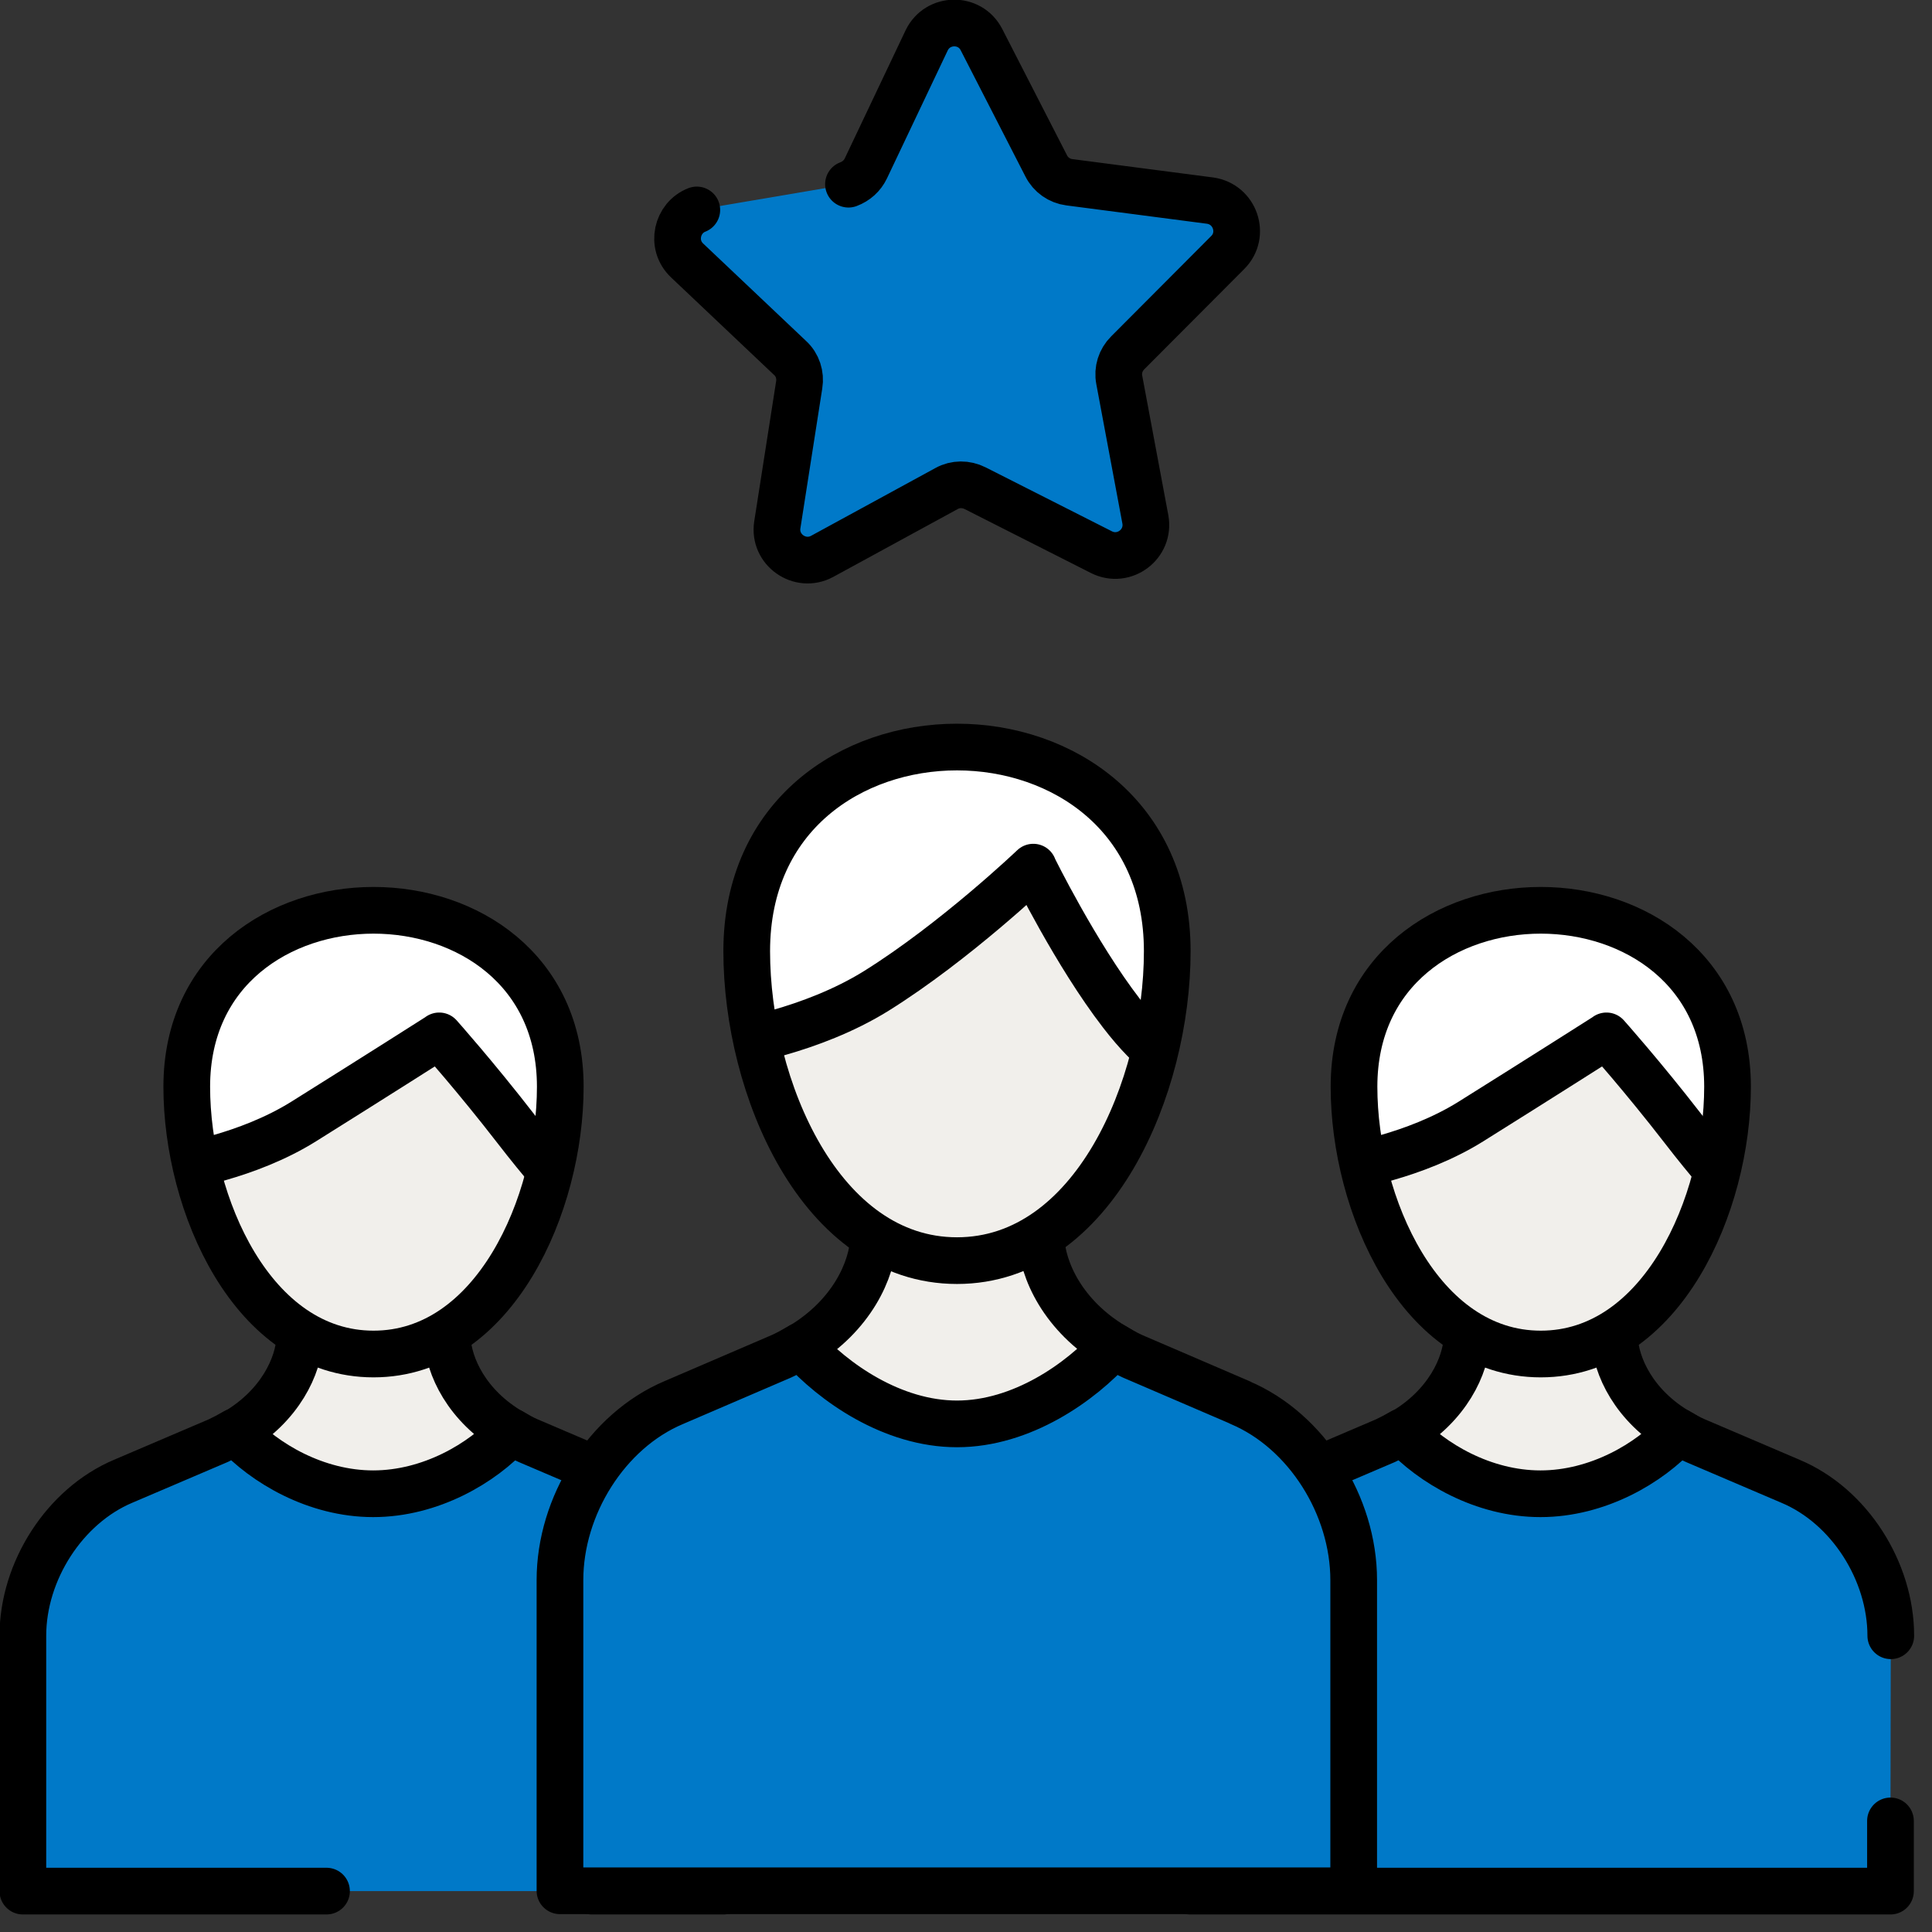
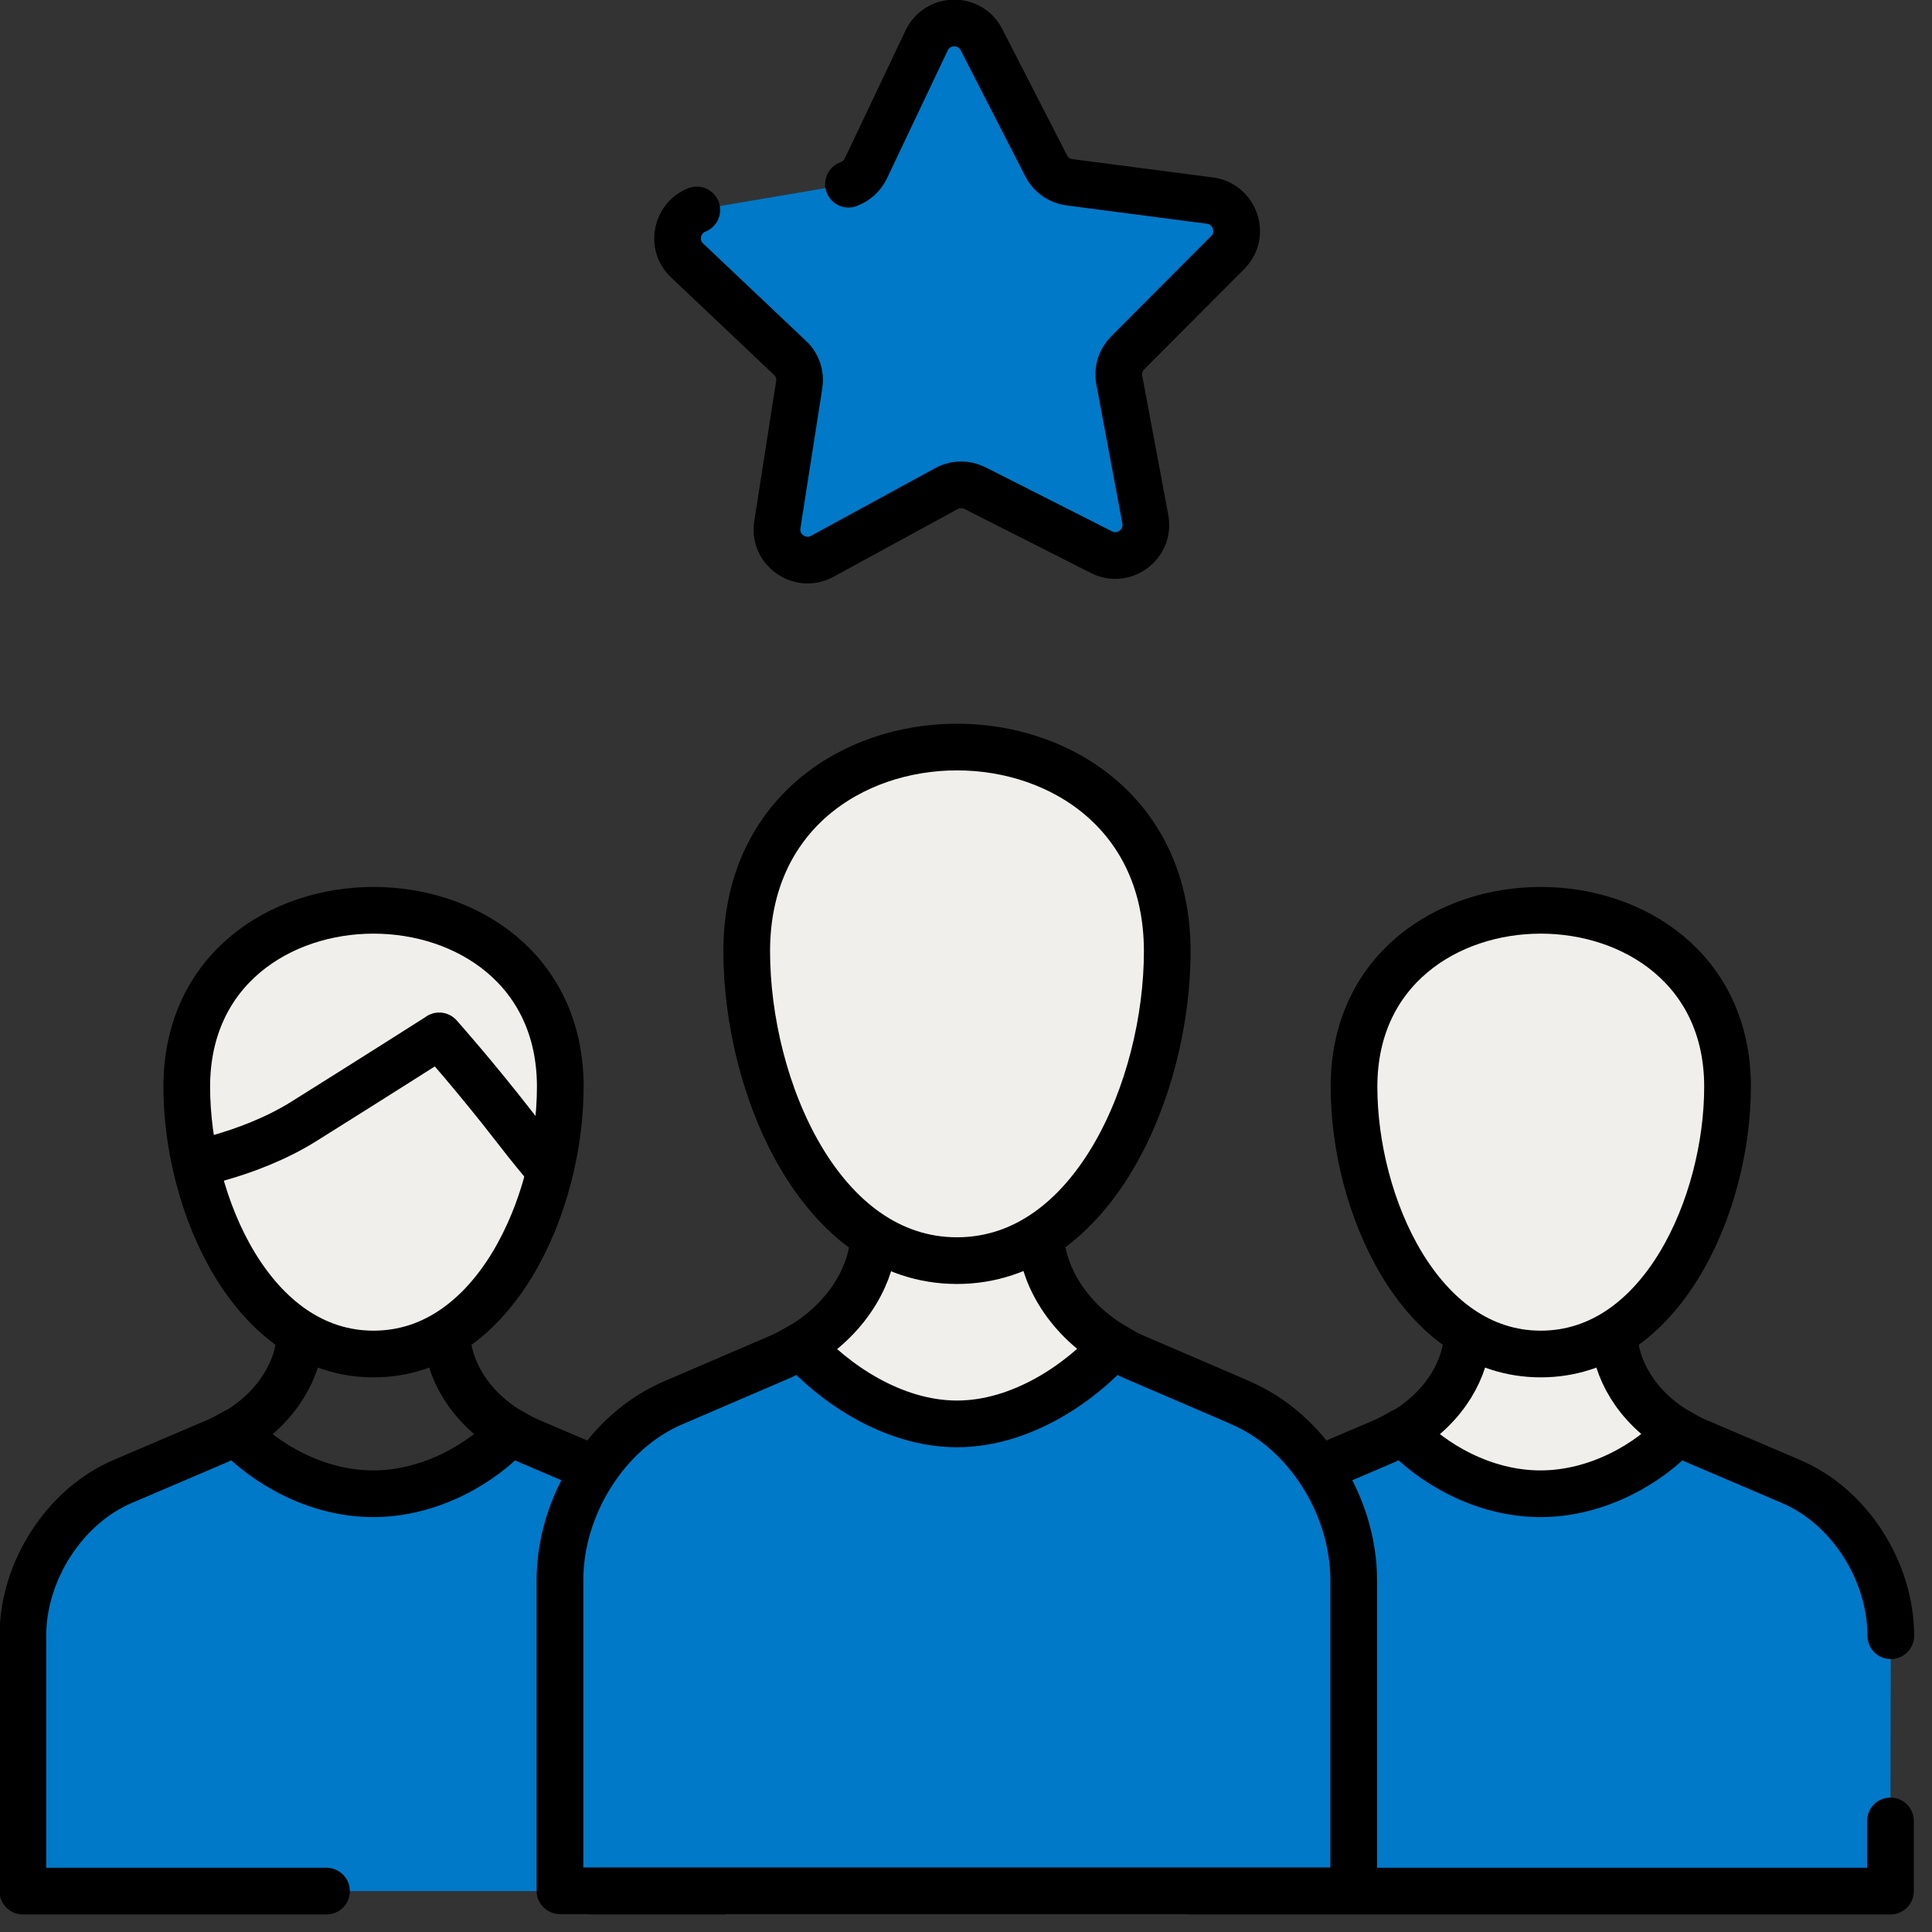
<svg xmlns="http://www.w3.org/2000/svg" id="Layer_1" width="60" height="60" viewBox="0 0 60 60">
  <rect x="0" y="0" width="60" height="60" fill="#333333" stroke="none" />
  <defs>
    <clipPath id="clippath">
      <path d="M5.8,33.75c0,3.65,1.98,8.3,5.8,8.3s5.8-4.65,5.8-8.3-2.91-5.48-5.8-5.48-5.8,1.83-5.8,5.48" style="fill:none;" />
    </clipPath>
    <clipPath id="clippath-1">
-       <path d="M42.05,33.75c0,3.65,1.98,8.3,5.8,8.3s5.8-4.65,5.8-8.3-2.91-5.48-5.8-5.48-5.8,1.83-5.8,5.48" style="fill:none;" />
-     </clipPath>
+       </clipPath>
    <clipPath id="clippath-2">
      <path d="M23.2,29.54c0,4.22,2.22,9.61,6.53,9.61s6.53-5.38,6.53-9.61-3.27-6.34-6.53-6.34-6.53,2.12-6.53,6.34" style="fill:none;" />
    </clipPath>
  </defs>
-   <path d="M13.89,41.56v-1.73h-4.58v1.73c-.04.85-.6,2.09-1.99,2.91.89.98,2.5,5.18,4.28,5.18s3.38-4.19,4.28-5.18c-1.39-.81-1.95-2.05-1.99-2.91" style="fill:#f1efeb;" />
  <path d="M13.89,41.56v-1.73h-4.58v1.73c-.04.85-.6,2.09-1.99,2.91.89.98,2.5,5.18,4.28,5.18s3.38-4.19,4.28-5.18c-1.39-.81-1.95-2.05-1.99-2.91Z" style="fill:none; stroke:#000; stroke-miterlimit:10; stroke-width:1.45px;" />
  <path d="M18.38,58.73h4.09v-7.93c0-2-1.28-4.03-3.12-4.8l-2.95-1.26c-.19-.08-.36-.18-.53-.28-.89.98-2.5,1.93-4.28,1.93s-3.38-.95-4.28-1.93c-.17.1-.34.19-.53.28l-2.95,1.26c-1.83.77-3.12,2.8-3.12,4.8v7.93h9.43" style="fill:#0079c8;" />
  <path d="M18.38,58.73h4.09v-7.93c0-2-1.28-4.03-3.12-4.8l-2.95-1.26c-.19-.08-.36-.18-.53-.28-.89.98-2.5,1.93-4.28,1.93s-3.38-.95-4.28-1.93c-.17.1-.34.19-.53.28l-2.95,1.26c-1.83.77-3.12,2.8-3.12,4.8v7.93h9.43" style="fill:none; stroke:#000; stroke-linecap:round; stroke-linejoin:round; stroke-width:1.45px;" />
  <path d="M17.4,33.75c0,3.65-2.04,8.3-5.8,8.3s-5.8-4.65-5.8-8.3,2.91-5.48,5.8-5.48,5.8,1.83,5.8,5.48" style="fill:#f1efeb;" />
  <g style="clip-path:url(#clippath);">
-     <path d="M13.64,32.17s1.14,1.28,2.37,2.87c.88,1.14,1.44,1.74,1.44,1.74,0,0,3.05-8.64-5.74-8.64s-6.16,8.1-6.16,8.1c0,0,2.12-.31,3.88-1.41,2.11-1.32,4.2-2.65,4.2-2.65" style="fill:#fff;" />
    <path d="M13.64,32.17s1.14,1.28,2.37,2.87c.88,1.14,1.44,1.74,1.44,1.74,0,0,3.05-8.64-5.74-8.64s-6.16,8.1-6.16,8.1c0,0,2.12-.31,3.88-1.41,2.11-1.32,4.2-2.65,4.2-2.65Z" style="fill:none; stroke:#000; stroke-linecap:round; stroke-linejoin:round; stroke-width:1.45px;" />
  </g>
  <path d="M17.4,33.75c0,3.65-2.04,8.3-5.8,8.3s-5.8-4.65-5.8-8.3,2.91-5.48,5.8-5.48,5.8,1.83,5.8,5.48Z" style="fill:none; stroke:#000; stroke-miterlimit:10; stroke-width:1.45px;" />
  <path d="M50.14,41.56v-1.73h-4.58v1.73c-.04.85-.6,2.09-1.99,2.91.89.98,2.5,5.18,4.28,5.18s3.38-4.19,4.28-5.18c-1.39-.81-1.95-2.05-1.99-2.91" style="fill:#f1efeb;" />
  <path d="M50.14,41.56v-1.73h-4.58v1.73c-.04.85-.6,2.09-1.99,2.91.89.98,2.5,5.18,4.28,5.18s3.38-4.19,4.28-5.18c-1.39-.81-1.95-2.05-1.99-2.91Z" style="fill:none; stroke:#000; stroke-miterlimit:10; stroke-width:1.45px;" />
  <path d="M58.72,50.8c0-2-1.28-4.03-3.12-4.8l-2.95-1.26c-.19-.08-.36-.18-.53-.28-.89.98-2.5,1.93-4.28,1.93s-3.38-.95-4.28-1.93c-.17.1-.34.19-.53.28l-2.95,1.26c-1.83.77-3.12,2.79-3.12,4.8v7.93h21.75v-2.18" style="fill:#0079c8;" />
  <path d="M58.72,50.8c0-2-1.28-4.03-3.12-4.8l-2.95-1.26c-.19-.08-.36-.18-.53-.28-.89.98-2.5,1.93-4.28,1.93s-3.38-.95-4.28-1.93c-.17.1-.34.19-.53.28l-2.95,1.26c-1.83.77-3.12,2.79-3.12,4.8v7.93h21.75v-2.18" style="fill:none; stroke:#000; stroke-linecap:round; stroke-linejoin:round; stroke-width:1.45px;" />
  <path d="M53.65,33.75c0,3.65-2.04,8.3-5.8,8.3s-5.8-4.65-5.8-8.3,2.91-5.48,5.8-5.48,5.8,1.83,5.8,5.48" style="fill:#f1efeb;" />
  <g style="clip-path:url(#clippath-1);">
    <path d="M49.89,32.17s1.14,1.28,2.37,2.87c.88,1.14,1.44,1.74,1.44,1.74,0,0,3.05-8.64-5.74-8.64s-6.16,8.1-6.16,8.1c0,0,2.12-.31,3.88-1.41,2.11-1.32,4.2-2.65,4.2-2.65" style="fill:#fff;" />
    <path d="M49.89,32.17s1.14,1.28,2.37,2.87c.88,1.14,1.44,1.74,1.44,1.74,0,0,3.05-8.64-5.74-8.64s-6.16,8.1-6.16,8.1c0,0,2.12-.31,3.88-1.41,2.11-1.32,4.2-2.65,4.2-2.65Z" style="fill:none; stroke:#000; stroke-linecap:round; stroke-linejoin:round; stroke-width:1.45px;" />
  </g>
  <path d="M53.65,33.75c0,3.65-2.04,8.3-5.8,8.3s-5.8-4.65-5.8-8.3,2.91-5.48,5.8-5.48,5.8,1.83,5.8,5.48Z" style="fill:none; stroke:#000; stroke-miterlimit:10; stroke-width:1.45px;" />
  <path d="M32.32,38.46v-1.99h-5.19v1.99c-.04.98-.68,2.4-2.25,3.34,1.01,1.13,2.84,5.95,4.85,5.95s3.84-4.82,4.85-5.95c-1.57-.94-2.21-2.36-2.25-3.34" style="fill:#f1efeb;" />
  <path d="M32.32,38.46v-1.99h-5.19v1.99c-.04.98-.68,2.4-2.25,3.34,1.01,1.13,2.84,5.95,4.85,5.95s3.84-4.82,4.85-5.95c-1.57-.94-2.21-2.36-2.25-3.34Z" style="fill:none; stroke:#000; stroke-miterlimit:10; stroke-width:1.45px;" />
  <path d="M38.52,43.56l-3.35-1.44c-.22-.1-.41-.21-.6-.32-1.01,1.13-2.84,2.42-4.85,2.42s-3.84-1.29-4.85-2.42c-.19.11-.38.22-.6.32l-3.35,1.44c-2.08.88-3.53,3.21-3.53,5.51v9.65h24.65v-9.65c0-2.3-1.45-4.63-3.53-5.51" style="fill:#0079c8;" />
  <path d="M38.52,43.56l-3.35-1.44c-.22-.1-.41-.21-.6-.32-1.01,1.13-2.84,2.42-4.85,2.42s-3.84-1.29-4.85-2.42c-.19.11-.38.22-.6.32l-3.35,1.44c-2.08.88-3.53,3.21-3.53,5.51v9.65h24.65v-9.65c0-2.3-1.45-4.63-3.53-5.51Z" style="fill:none; stroke:#000; stroke-linecap:round; stroke-linejoin:round; stroke-width:1.45px;" />
  <path d="M36.25,29.54c0,4.22-2.29,9.61-6.53,9.61s-6.53-5.38-6.53-9.61,3.27-6.34,6.53-6.34,6.53,2.12,6.53,6.34" style="fill:#f1efeb;" />
  <g style="clip-path:url(#clippath-2);">
-     <path d="M32.09,26.94s1.32,2.69,2.74,4.53c1.02,1.33,1.67,1.57,1.67,1.57,0,0,3.53-10.01-6.65-10.01s-7.13,9.37-7.13,9.37c0,0,2.46-.36,4.5-1.63,2.45-1.53,4.87-3.84,4.87-3.84" style="fill:#fff;" />
-     <path d="M32.09,26.94s1.32,2.69,2.74,4.53c1.02,1.33,1.67,1.57,1.67,1.57,0,0,3.53-10.01-6.65-10.01s-7.13,9.37-7.13,9.37c0,0,2.46-.36,4.5-1.63,2.45-1.53,4.87-3.84,4.87-3.84Z" style="fill:none; stroke:#000; stroke-linecap:round; stroke-linejoin:round; stroke-width:1.45px;" />
-   </g>
+     </g>
  <path d="M36.25,29.54c0,4.22-2.29,9.61-6.53,9.61s-6.53-5.38-6.53-9.61,3.27-6.34,6.53-6.34,6.53,2.12,6.53,6.34Z" style="fill:none; stroke:#000; stroke-miterlimit:10; stroke-width:1.45px;" />
  <path d="M21.64,6.52c-.62.24-.82,1.08-.3,1.57l3.2,3.03c.23.21.33.53.28.83l-.68,4.35c-.12.77.7,1.35,1.39.98l3.87-2.11c.27-.15.6-.15.88-.01l3.93,1.99c.7.35,1.5-.25,1.36-1.02l-.81-4.33c-.06-.31.04-.62.26-.84l3.11-3.12c.55-.55.23-1.5-.55-1.61l-4.37-.57c-.31-.04-.58-.23-.72-.51l-2.01-3.92c-.36-.7-1.36-.68-1.7.02l-1.89,3.98c-.11.23-.3.4-.54.49" style="fill:#0079c8;" />
  <path d="M21.64,6.52c-.62.24-.82,1.08-.3,1.57l3.2,3.03c.23.21.33.53.28.83l-.68,4.35c-.12.77.7,1.35,1.39.98l3.87-2.11c.27-.15.6-.15.88-.01l3.93,1.99c.7.35,1.5-.25,1.36-1.02l-.81-4.33c-.06-.31.04-.62.26-.84l3.11-3.12c.55-.55.23-1.5-.55-1.61l-4.37-.57c-.31-.04-.58-.23-.72-.51l-2.01-3.92c-.36-.7-1.36-.68-1.7.02l-1.89,3.98c-.11.23-.3.4-.54.49" style="fill:none; stroke:#000; stroke-linecap:round; stroke-miterlimit:10; stroke-width:1.45px;" />
</svg>